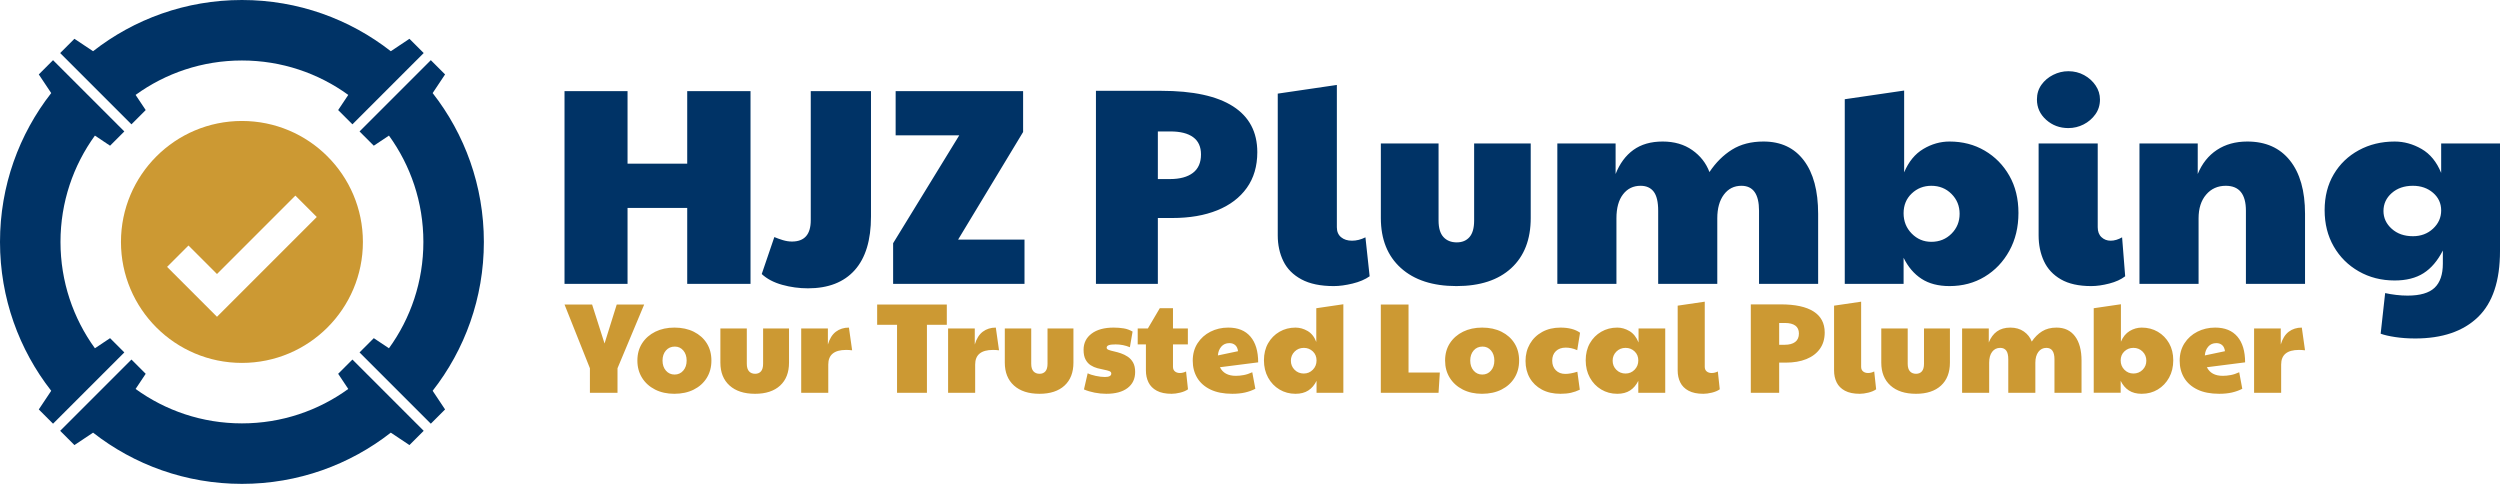
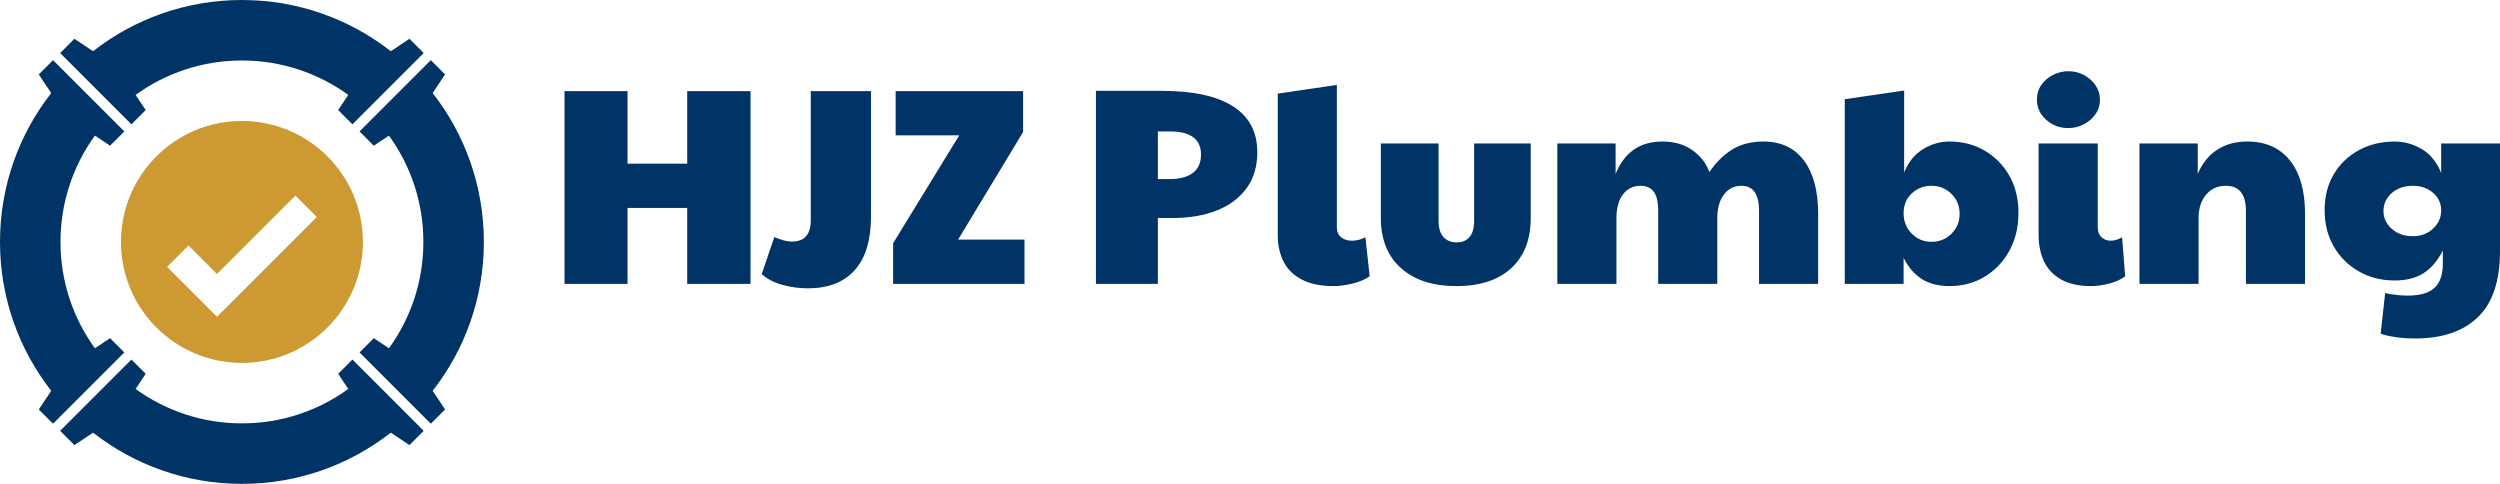
<svg xmlns="http://www.w3.org/2000/svg" xml:space="preserve" width="6200px" height="1200px" version="1.1" style="shape-rendering:geometricPrecision; text-rendering:geometricPrecision; image-rendering:optimizeQuality; fill-rule:evenodd; clip-rule:evenodd" viewBox="0 0 6200 1200">
  <defs>
    <style type="text/css">
   
    .fil0 {fill:#003366}
    .fil1 {fill:#CC9933}
    .fil2 {fill:#003366;fill-rule:nonzero}
    .fil3 {fill:#CC9933;fill-rule:nonzero}
   
  </style>
  </defs>
  <g id="Warstwa_x0020_1">
    <path class="fil0" d="M0 600c0,-139.23 47.44,-267.38 127.01,-369.18l-30.82 -46.24 35.35 -35.36 176.78 176.78 -35.36 35.35 -37.59 -25.06c-53.7,74.1 -85.37,165.2 -85.37,263.71 0,98.51 31.67,189.61 85.37,263.71l37.59 -25.06 35.36 35.35 -176.78 176.78 -35.35 -35.35 30.82 -46.25c-79.58,-101.8 -127.01,-229.95 -127.01,-369.18zm600 -600c139.23,0 267.38,47.44 369.18,127.01l46.24 -30.82 35.36 35.35 -176.78 176.78 -35.35 -35.36 25.06 -37.59c-74.1,-53.7 -165.2,-85.37 -263.71,-85.37 -98.51,0 -189.61,31.67 -263.71,85.37l25.06 37.59 -35.35 35.36 -176.78 -176.78 35.35 -35.35 46.24 30.82c101.81,-79.58 229.96,-127.01 369.19,-127.01zm600 600c0,139.23 -47.44,267.38 -127.01,369.18l30.82 46.24 -35.35 35.36 -176.78 -176.78 35.36 -35.35 37.59 25.06c53.7,-74.1 85.37,-165.2 85.37,-263.71 0,-98.51 -31.68,-189.61 -85.37,-263.71l-37.6 25.06 -35.35 -35.35 176.78 -176.78 35.35 35.35 -30.83 46.24c79.59,101.81 127.02,229.96 127.02,369.19zm-600 600c-139.23,0 -267.38,-47.44 -369.18,-127.01l-46.24 30.82 -35.36 -35.35 176.78 -176.78 35.35 35.36 -25.06 37.6c74.1,53.69 165.2,85.36 263.71,85.36 98.51,0 189.61,-31.67 263.71,-85.36l-25.06 -37.6 35.35 -35.36 176.78 176.78 -35.35 35.35 -46.25 -30.82c-101.8,79.58 -229.95,127.01 -369.18,127.01z" />
    <path class="fil1" d="M600 300c165.68,0 300,134.31 300,300 0,165.68 -134.32,300 -300,300 -165.69,0 -300,-134.32 -300,-300 0,-165.69 134.31,-300 300,-300zm-185.62 361.87l53.04 -53.03 70.71 70.71 194.45 -194.46 53.03 53.04 -247.48 247.48 -123.75 -123.74z" />
    <path class="fil2" d="M1400 703.92l0 -477.99 156.32 0 0 179.94 147.98 0 0 -179.94 157.01 0 0 477.99 -157.01 0 0 -188.28 -147.98 0 0 188.28 -156.32 0zm603.73 11.12c-21.77,0 -43.07,-2.9 -63.91,-8.69 -20.85,-5.79 -37.75,-14.7 -50.72,-26.75l31.26 -91.7c6.49,2.78 13.55,5.32 21.19,7.64 7.65,2.32 15.17,3.47 22.58,3.47 31.03,0 46.55,-17.6 46.55,-52.8l0 -320.28 149.37 0 0 311.25c0,58.36 -13.43,102.59 -40.29,132.7 -26.87,30.1 -65.54,45.16 -116.03,45.16zm211.21 -11.12l0 -100.74 163.96 -267.48 -157.71 0 0 -109.77 316.11 0 0 101.44 -161.18 266.78 164.65 0 0 109.77 -325.83 0zm502.99 0l0 -478.68 161.88 0c78.74,0 138.14,12.85 178.2,38.56 40.06,25.7 60.1,63.57 60.1,113.59 0,34.74 -8.69,64.26 -26.06,88.58 -17.37,24.32 -41.8,42.84 -73.29,55.58 -31.5,12.74 -68.55,19.1 -111.16,19.1l-36.13 0 0 163.27 -153.54 0zm183.42 -259.84c24.54,0 43.53,-5.09 56.96,-15.28 13.44,-10.19 20.15,-25.47 20.15,-45.85 0,-18.99 -6.48,-33.23 -19.45,-42.73 -12.97,-9.49 -31.73,-14.24 -56.28,-14.24l-31.26 0 0 118.1 29.88 0zm406.42 265.4c-32.88,0 -59.63,-5.56 -80.24,-16.68 -20.61,-11.11 -35.55,-26.17 -44.81,-45.16 -9.27,-18.98 -13.9,-40.29 -13.9,-63.91l0 -351.54 146.59 -21.54 0 352.93c0,10.65 3.48,18.88 10.43,24.66 6.94,5.79 15.97,8.69 27.09,8.69 11.12,0 22.23,-2.78 33.35,-8.34l10.42 96.57c-11.12,7.88 -25.24,13.9 -42.38,18.07 -17.14,4.16 -32.65,6.25 -46.55,6.25zm304.3 0c-58.82,0 -104.79,-14.94 -137.91,-44.81 -33.11,-29.88 -49.67,-71.22 -49.67,-124.02l0 -184.8 143.12 0 0 191.06c0,18.52 4.05,32.19 12.16,40.99 8.1,8.8 19.1,13.2 33,13.2 13.43,0 23.96,-4.4 31.61,-13.2 7.64,-8.8 11.46,-22.47 11.46,-40.99l0 -191.06 140.34 0 0 184.8c0,53.27 -16.1,94.72 -48.29,124.36 -32.19,29.65 -77.46,44.47 -135.82,44.47zm250.11 -5.56l0 -348.07 144.51 0 0 75.73c10.18,-25.94 24.89,-45.85 44.11,-59.75 19.22,-13.89 43.42,-20.84 72.6,-20.84 28.72,0 53.15,7.06 73.3,21.19 20.15,14.12 34.39,32.3 42.73,54.54 15.74,-23.62 34.39,-42.15 55.92,-55.58 21.54,-13.44 47.59,-20.15 78.16,-20.15 43.08,0 76.42,15.63 100.05,46.89 23.62,31.27 35.43,75.38 35.43,132.35l0 173.69 -146.59 0 0 -181.33c0,-41.22 -14.59,-61.83 -43.77,-61.83 -18.07,0 -32.54,7.29 -43.43,21.88 -10.88,14.59 -16.32,34.16 -16.32,58.71l0 162.57 -146.59 0 0 -181.33c0,-21.77 -3.71,-37.52 -11.12,-47.24 -7.41,-9.73 -18.29,-14.59 -32.65,-14.59 -18.07,0 -32.54,7.06 -43.42,21.19 -10.89,14.13 -16.33,33.93 -16.33,59.4l0 162.57 -146.59 0zm972.64 5.56c-27.79,0 -50.94,-6.02 -69.47,-18.07 -18.53,-12.04 -33.35,-29.41 -44.46,-52.1l0 64.61 -145.9 0 0 -457.84 147.28 -21.53 0 202.86c11.12,-26.4 26.98,-45.74 47.59,-58.01 20.62,-12.27 42.27,-18.41 64.96,-18.41 32.43,0 61.49,7.53 87.19,22.58 25.71,15.05 46.09,35.78 61.14,62.18 15.06,26.4 22.58,57.2 22.58,92.4 0,35.2 -7.52,66.46 -22.58,93.79 -15.05,27.33 -35.43,48.75 -61.14,64.26 -25.7,15.52 -54.76,23.28 -87.19,23.28zm-45.16 -109.77c19.92,0 36.6,-6.72 50.03,-20.15 13.43,-13.43 20.14,-29.87 20.14,-49.33 0,-19.45 -6.71,-35.89 -20.14,-49.32 -13.43,-13.44 -30.11,-20.15 -50.03,-20.15 -18.98,0 -35.2,6.37 -48.63,19.1 -13.43,12.74 -20.14,29.07 -20.14,48.98 0,19.92 6.71,36.71 20.14,50.37 13.43,13.67 29.65,20.5 48.63,20.5zm396.7 109.77c-31.03,0 -56.15,-5.56 -75.37,-16.68 -19.23,-11.11 -33.24,-26.17 -42.04,-45.16 -8.8,-18.98 -13.2,-40.29 -13.2,-63.91l0 -227.88 146.59 0 0 207.73c0,10.65 3.13,18.88 9.38,24.66 6.26,5.79 13.78,8.69 22.58,8.69 9.27,0 18.76,-2.78 28.49,-8.34l7.64 96.57c-10.19,7.88 -23.39,13.9 -39.6,18.07 -16.21,4.16 -31.03,6.25 -44.47,6.25zm-56.97 -391.84c-21.3,0 -39.6,-6.83 -54.88,-20.49 -15.28,-13.67 -22.93,-30.46 -22.93,-50.37 0,-13.9 3.71,-26.06 11.12,-36.48 7.41,-10.42 17.14,-18.64 29.18,-24.66 12.04,-6.02 24.55,-9.03 37.51,-9.03 14.36,0 27.45,3.24 39.26,9.72 11.81,6.49 21.3,15.06 28.48,25.71 7.18,10.65 10.77,22.23 10.77,34.74 0,13.89 -3.82,26.17 -11.46,36.82 -7.64,10.65 -17.37,18.99 -29.18,25.01 -11.81,6.02 -24.43,9.03 -37.87,9.03zm176.47 386.28l0 -348.07 144.51 0 0 75.73c10.65,-25.94 26.51,-45.85 47.59,-59.75 21.07,-13.89 46.2,-20.84 75.38,-20.84 45.39,0 80.59,15.63 105.6,46.89 25.01,31.27 37.52,75.38 37.52,132.35l0 173.69 -146.6 0 0 -181.33c0,-41.22 -16.67,-61.83 -50.02,-61.83 -19.91,0 -36.12,7.29 -48.63,21.88 -12.5,14.59 -18.76,34.16 -18.76,58.71l0 162.57 -146.59 0zm683.63 135.48c-17.6,0 -34.04,-1.16 -49.33,-3.48 -15.28,-2.31 -27.32,-5.09 -36.12,-8.34l11.11 -100.73c8.34,1.85 17.37,3.35 27.1,4.51 9.73,1.16 19.22,1.74 28.48,1.74 31.04,0 53.38,-6.49 67.05,-19.45 13.66,-12.97 20.49,-32.89 20.49,-59.75l0 -32.66c-12.97,25.48 -28.95,44.24 -47.94,56.28 -18.99,12.04 -42.84,18.06 -71.55,18.06 -32.89,0 -62.53,-7.52 -88.93,-22.58 -26.4,-15.05 -47.13,-35.66 -62.18,-61.83 -15.05,-26.17 -22.58,-56.16 -22.58,-89.97 0,-33.81 7.53,-63.45 22.58,-88.93 15.05,-25.47 35.78,-45.39 62.18,-59.74 26.4,-14.36 56.04,-21.54 88.93,-21.54 23.15,0 45.39,6.14 66.69,18.41 21.31,12.27 37.52,32.07 48.63,59.4l0 -72.95 145.9 0 0 266.78c0,74.11 -18.3,128.76 -54.88,163.96 -36.6,35.21 -88.47,52.81 -155.63,52.81zm-5.56 -253.59c19.92,0 36.59,-6.25 50.03,-18.76 13.43,-12.5 20.14,-27.55 20.14,-45.15 0,-17.6 -6.71,-32.19 -20.14,-43.77 -13.44,-11.58 -30.11,-17.37 -50.03,-17.37 -21.3,0 -38.79,6.02 -52.45,18.06 -13.66,12.04 -20.49,26.87 -20.49,44.47 0,17.13 6.83,31.84 20.49,44.11 13.66,12.28 31.15,18.41 52.45,18.41z" />
-     <path class="fil3" d="M1462.99 974.07l0 -60.77 -62.99 -158.13 68.4 0 30.86 96.72 30.23 -96.72 68.08 0 -66.17 158.13 0 60.77 -68.41 0zm209.35 2.54c-18.03,0 -33.94,-3.5 -47.72,-10.5 -13.79,-7 -24.55,-16.7 -32.29,-29.11 -7.75,-12.41 -11.62,-26.67 -11.62,-42.79 0,-16.55 3.98,-30.92 11.93,-43.11 7.96,-12.2 18.83,-21.69 32.61,-28.48 13.79,-6.78 29.59,-10.18 47.41,-10.18 18.24,0 34.25,3.45 48.04,10.34 13.79,6.9 24.5,16.44 32.14,28.64 7.63,12.19 11.45,26.46 11.45,42.79 0,16.33 -3.87,30.7 -11.61,43.11 -7.74,12.41 -18.51,22.06 -32.3,28.95 -13.78,6.9 -29.8,10.34 -48.04,10.34zm0.64 -47.72c8.69,0 15.85,-3.24 21.47,-9.71 5.63,-6.46 8.43,-14.79 8.43,-24.97 0,-10.18 -2.75,-18.51 -8.27,-24.98 -5.51,-6.47 -12.51,-9.7 -21,-9.7 -9.12,0 -16.49,3.23 -22.11,9.7 -5.62,6.47 -8.43,14.8 -8.43,24.98 0,10.18 2.81,18.51 8.43,24.97 5.62,6.47 12.78,9.71 21.48,9.71zm199.48 47.72c-26.93,0 -47.99,-6.84 -63.15,-20.52 -15.17,-13.68 -22.75,-32.61 -22.75,-56.79l0 -84.63 65.54 0 0 87.49c0,8.49 1.86,14.74 5.57,18.77 3.71,4.03 8.75,6.05 15.11,6.05 6.15,0 10.98,-2.02 14.48,-6.05 3.5,-4.03 5.25,-10.28 5.25,-18.77l0 -87.49 64.27 0 0 84.63c0,24.39 -7.37,43.38 -22.12,56.95 -14.74,13.57 -35.47,20.36 -62.2,20.36zm114.54 -2.54l0 -159.4 66.18 0 0 39.77c4.24,-14.43 10.87,-25.03 19.88,-31.82 9.02,-6.78 19.78,-10.18 32.3,-10.18l7.95 56.32c-5.09,-0.64 -10.08,-0.96 -14.95,-0.96 -29.49,0 -44.23,12.09 -44.23,36.27l0 70 -67.13 0zm237.67 0l0 -168.63 -49.32 0 0 -50.27 172.76 0 0 50.27 -49.31 0 0 168.63 -74.13 0zm126.62 0l0 -159.4 66.18 0 0 39.77c4.24,-14.43 10.87,-25.03 19.89,-31.82 9.01,-6.78 19.78,-10.18 32.29,-10.18l7.95 56.32c-5.09,-0.64 -10.07,-0.96 -14.95,-0.96 -29.48,0 -44.22,12.09 -44.22,36.27l0 70 -67.14 0zm226.53 2.54c-26.93,0 -47.99,-6.84 -63.15,-20.52 -15.17,-13.68 -22.75,-32.61 -22.75,-56.79l0 -84.63 65.54 0 0 87.49c0,8.49 1.86,14.74 5.57,18.77 3.71,4.03 8.75,6.05 15.11,6.05 6.15,0 10.98,-2.02 14.48,-6.05 3.5,-4.03 5.25,-10.28 5.25,-18.77l0 -87.49 64.26 0 0 84.63c0,24.39 -7.37,43.38 -22.11,56.95 -14.74,13.57 -35.47,20.36 -62.2,20.36zm165.76 0c-9.54,0 -19.19,-0.95 -28.95,-2.86 -9.76,-1.91 -18.56,-4.56 -26.41,-7.96l9.23 -40.08c4.88,2.54 11.56,4.72 20.04,6.52 8.49,1.8 16.02,2.7 22.59,2.7 10.61,0 15.91,-2.86 15.91,-8.59 0,-2.76 -1.64,-4.77 -4.93,-6.04 -3.29,-1.28 -7.53,-2.39 -12.73,-3.34 -5.19,-0.96 -10.76,-2.23 -16.7,-3.82 -5.94,-1.59 -11.51,-4.03 -16.7,-7.32 -5.2,-3.29 -9.44,-8.01 -12.73,-14.16 -3.29,-6.15 -4.93,-14.21 -4.93,-24.18 0,-16.75 6.63,-30.12 19.88,-40.09 13.26,-9.96 31.45,-14.95 54.57,-14.95 8.91,0 17.23,0.64 24.97,1.91 7.75,1.27 15.12,3.92 22.12,7.95l-6.69 38.82c-11.24,-4.67 -23.01,-7 -35.31,-7 -7.85,0 -13.52,0.64 -17.02,1.91 -3.5,1.27 -5.25,3.39 -5.25,6.36 0,2.34 1.69,4.14 5.09,5.41 3.39,1.27 7.79,2.49 13.2,3.66 5.41,1.17 11.09,2.76 17.02,4.77 5.94,2.02 11.62,4.83 17.02,8.43 5.41,3.61 9.81,8.43 13.21,14.48 3.39,6.04 5.09,13.84 5.09,23.38 0,16.97 -6.26,30.23 -18.77,39.77 -12.52,9.55 -30.12,14.32 -52.82,14.32zm161.95 0c-15.06,0 -27.31,-2.54 -36.75,-7.63 -9.44,-5.09 -16.28,-11.99 -20.52,-20.68 -4.24,-8.7 -6.37,-18.46 -6.37,-29.28l0 -64.9 -20.36 0 0 -39.45 25.14 0 29.59 -50.27 32.77 0 0 50.27 36.9 0 0 39.45 -36.9 0 0 55.68c0,4.88 1.59,8.64 4.77,11.29 3.18,2.65 7.32,3.98 12.41,3.98 5.09,0 10.18,-1.27 15.27,-3.82l4.77 44.23c-5.09,3.6 -11.56,6.36 -19.41,8.27 -7.84,1.91 -14.95,2.86 -21.31,2.86zm159.39 -44.54c6.15,0 12.68,-0.64 19.57,-1.91 6.89,-1.27 13.95,-3.61 21.16,-7l7.63 41.04c-7.84,4.03 -16.38,7.11 -25.61,9.23 -9.22,2.12 -19.78,3.18 -31.65,3.18 -21.43,0 -39.4,-3.5 -53.93,-10.5 -14.53,-7 -25.51,-16.65 -32.93,-28.95 -7.43,-12.3 -11.14,-26.51 -11.14,-42.63 0,-16.55 3.98,-30.97 11.93,-43.27 7.96,-12.31 18.62,-21.85 31.98,-28.64 13.36,-6.78 28.1,-10.18 44.22,-10.18 23.97,0 42.32,7.48 55.04,22.43 12.73,14.95 19.09,36.22 19.09,63.79l-94.81 12.09c7,14.21 20.15,21.32 39.45,21.32zm-44.54 -50.59l49.95 -10.5c-0.85,-6.78 -3.18,-11.82 -7,-15.11 -3.81,-3.29 -8.59,-4.93 -14.31,-4.93 -8.49,0 -15.22,2.91 -20.21,8.75 -4.98,5.83 -7.79,13.1 -8.43,21.79zm192.49 95.13c-14.64,0 -27.89,-3.55 -39.77,-10.66 -11.88,-7.1 -21.26,-16.91 -28.16,-29.43 -6.89,-12.51 -10.34,-26.83 -10.34,-42.95 0,-16.12 3.45,-30.22 10.34,-42.31 6.9,-12.09 16.28,-21.58 28.16,-28.48 11.88,-6.89 25.13,-10.34 39.77,-10.34 10.39,0 20.41,2.81 30.06,8.43 9.65,5.62 16.81,14.69 21.48,27.21l0 -83.68 67.13 -9.86 0 219.53 -66.5 0 0 -29.59c-5.09,10.39 -11.87,18.34 -20.36,23.86 -8.48,5.51 -19.09,8.27 -31.81,8.27zm20.68 -50.27c8.69,0 16.12,-3.13 22.27,-9.38 6.15,-6.26 9.22,-13.95 9.22,-23.07 0,-9.12 -3.07,-16.6 -9.22,-22.43 -6.15,-5.83 -13.58,-8.75 -22.27,-8.75 -9.12,0 -16.76,3.08 -22.91,9.23 -6.15,6.15 -9.23,13.68 -9.23,22.59 0,8.91 3.08,16.43 9.23,22.59 6.15,6.15 13.79,9.22 22.91,9.22zm190.89 47.73l0 -218.9 68.73 0 0 168.63 77.63 0 -3.19 50.27 -143.17 0zm251.03 2.54c-18.03,0 -33.94,-3.5 -47.72,-10.5 -13.79,-7 -24.56,-16.7 -32.3,-29.11 -7.74,-12.41 -11.61,-26.67 -11.61,-42.79 0,-16.55 3.98,-30.92 11.93,-43.11 7.96,-12.2 18.83,-21.69 32.61,-28.48 13.79,-6.78 29.59,-10.18 47.41,-10.18 18.24,0 34.25,3.45 48.04,10.34 13.79,6.9 24.5,16.44 32.13,28.64 7.64,12.19 11.46,26.46 11.46,42.79 0,16.33 -3.87,30.7 -11.61,43.11 -7.75,12.41 -18.51,22.06 -32.3,28.95 -13.78,6.9 -29.8,10.34 -48.04,10.34zm0.64 -47.72c8.69,0 15.85,-3.24 21.47,-9.71 5.62,-6.46 8.43,-14.79 8.43,-24.97 0,-10.18 -2.75,-18.51 -8.27,-24.98 -5.51,-6.47 -12.51,-9.7 -21,-9.7 -9.12,0 -16.49,3.23 -22.11,9.7 -5.62,6.47 -8.43,14.8 -8.43,24.98 0,10.18 2.81,18.51 8.43,24.97 5.62,6.47 12.78,9.71 21.48,9.71zm193.75 47.72c-17.81,0 -33.19,-3.5 -46.13,-10.5 -12.94,-7 -22.91,-16.6 -29.91,-28.79 -7,-12.2 -10.5,-26.25 -10.5,-42.16 0,-15.69 3.61,-29.8 10.82,-42.31 7.21,-12.52 17.34,-22.38 30.39,-29.59 13.04,-7.21 28.15,-10.82 45.33,-10.82 20.58,0 36.81,4.24 48.68,12.73l-7 43.27c-5.3,-2.34 -10.28,-3.98 -14.95,-4.93 -4.67,-0.96 -9.12,-1.44 -13.36,-1.44 -10.4,0 -18.61,2.92 -24.66,8.75 -6.05,5.84 -9.07,13.74 -9.07,23.71 0,9.75 2.97,17.65 8.91,23.7 5.94,6.04 13.79,9.07 23.55,9.07 8.48,0 18.45,-1.81 29.9,-5.41l6.05 44.54c-7,3.39 -14.27,5.94 -21.8,7.64 -7.53,1.69 -16.28,2.54 -26.25,2.54zm140.95 0c-14.64,0 -27.89,-3.55 -39.77,-10.66 -11.88,-7.1 -21.26,-16.91 -28.16,-29.43 -6.89,-12.51 -10.34,-26.83 -10.34,-42.95 0,-16.12 3.45,-30.22 10.34,-42.31 6.9,-12.09 16.28,-21.58 28.16,-28.48 11.88,-6.89 25.13,-10.34 39.77,-10.34 10.39,0 20.47,2.86 30.22,8.59 9.76,5.73 17.29,15.17 22.59,28.32l0 -34.68 66.18 0 0 159.4 -66.81 0 0 -29.59c-5.09,10.39 -11.88,18.34 -20.36,23.86 -8.49,5.51 -19.09,8.27 -31.82,8.27zm20.68 -50.27c8.7,0 16.12,-3.13 22.27,-9.38 6.15,-6.26 9.23,-13.95 9.23,-23.07 0,-9.12 -3.08,-16.6 -9.23,-22.43 -6.15,-5.83 -13.57,-8.75 -22.27,-8.75 -9.12,0 -16.76,3.08 -22.91,9.23 -6.15,6.15 -9.22,13.68 -9.22,22.59 0,8.91 3.07,16.43 9.22,22.59 6.15,6.15 13.79,9.22 22.91,9.22zm192.81 50.27c-15.06,0 -27.31,-2.54 -36.75,-7.63 -9.44,-5.09 -16.28,-11.99 -20.52,-20.68 -4.25,-8.7 -6.37,-18.46 -6.37,-29.28l0 -160.98 67.14 -9.87 0 161.63c0,4.88 1.59,8.64 4.77,11.29 3.18,2.65 7.31,3.98 12.41,3.98 5.09,0 10.18,-1.27 15.27,-3.82l4.77 44.23c-5.09,3.6 -11.56,6.36 -19.41,8.27 -7.85,1.91 -14.95,2.86 -21.31,2.86zm117.71 -2.54l0 -219.22 74.13 0c36.06,0 63.27,5.89 81.61,17.66 18.35,11.77 27.52,29.11 27.52,52.02 0,15.91 -3.97,29.43 -11.93,40.57 -7.95,11.13 -19.14,19.62 -33.56,25.45 -14.43,5.83 -31.39,8.75 -50.91,8.75l-16.54 0 0 74.77 -70.32 0zm84 -119c11.24,0 19.93,-2.33 26.09,-6.99 6.15,-4.67 9.22,-11.67 9.22,-21 0,-8.7 -2.97,-15.22 -8.9,-19.57 -5.94,-4.35 -14.53,-6.52 -25.78,-6.52l-14.31 0 0 54.08 13.68 0zm186.12 121.54c-15.06,0 -27.31,-2.54 -36.75,-7.63 -9.44,-5.09 -16.28,-11.99 -20.52,-20.68 -4.24,-8.7 -6.36,-18.46 -6.36,-29.28l0 -160.98 67.13 -9.87 0 161.63c0,4.88 1.59,8.64 4.77,11.29 3.18,2.65 7.32,3.98 12.41,3.98 5.09,0 10.18,-1.27 15.27,-3.82l4.78 44.23c-5.1,3.6 -11.57,6.36 -19.41,8.27 -7.85,1.91 -14.96,2.86 -21.32,2.86zm139.35 0c-26.93,0 -47.98,-6.84 -63.15,-20.52 -15.17,-13.68 -22.75,-32.61 -22.75,-56.79l0 -84.63 65.54 0 0 87.49c0,8.49 1.86,14.74 5.57,18.77 3.71,4.03 8.75,6.05 15.11,6.05 6.15,0 10.98,-2.02 14.48,-6.05 3.5,-4.03 5.25,-10.28 5.25,-18.77l0 -87.49 64.27 0 0 84.63c0,24.39 -7.37,43.38 -22.12,56.95 -14.74,13.57 -35.47,20.36 -62.2,20.36zm114.54 -2.54l0 -159.4 66.18 0 0 34.68c4.66,-11.88 11.4,-21 20.2,-27.36 8.8,-6.37 19.89,-9.55 33.25,-9.55 13.15,0 24.34,3.24 33.56,9.7 9.23,6.47 15.75,14.8 19.57,24.98 7.21,-10.82 15.75,-19.3 25.61,-25.45 9.87,-6.15 21.8,-9.23 35.8,-9.23 19.72,0 34.99,7.16 45.81,21.48 10.82,14.31 16.23,34.52 16.23,60.61l0 79.54 -67.13 0 0 -83.04c0,-18.88 -6.69,-28.32 -20.05,-28.32 -8.27,0 -14.9,3.34 -19.88,10.02 -4.99,6.68 -7.48,15.64 -7.48,26.89l0 74.45 -67.13 0 0 -83.04c0,-9.97 -1.7,-17.18 -5.09,-21.64 -3.4,-4.45 -8.38,-6.68 -14.96,-6.68 -8.27,0 -14.9,3.23 -19.88,9.7 -4.99,6.47 -7.48,15.54 -7.48,27.21l0 74.45 -67.13 0zm445.42 2.54c-12.72,0 -23.33,-2.76 -31.81,-8.27 -8.49,-5.52 -15.27,-13.47 -20.36,-23.86l0 29.59 -66.82 0 0 -209.67 67.45 -9.86 0 92.9c5.09,-12.09 12.36,-20.95 21.8,-26.57 9.44,-5.62 19.35,-8.43 29.74,-8.43 14.85,0 28.16,3.45 39.93,10.34 11.77,6.9 21.11,16.39 28,28.48 6.89,12.09 10.34,26.19 10.34,42.31 0,16.12 -3.45,30.44 -10.34,42.95 -6.89,12.52 -16.23,22.33 -28,29.43 -11.77,7.11 -25.08,10.66 -39.93,10.66zm-20.68 -50.27c9.12,0 16.76,-3.07 22.91,-9.22 6.15,-6.16 9.23,-13.68 9.23,-22.59 0,-8.91 -3.08,-16.44 -9.23,-22.59 -6.15,-6.15 -13.79,-9.23 -22.91,-9.23 -8.69,0 -16.12,2.92 -22.27,8.75 -6.15,5.83 -9.22,13.31 -9.22,22.43 0,9.12 3.07,16.81 9.22,23.07 6.15,6.25 13.58,9.38 22.27,9.38zm221.76 5.73c6.15,0 12.67,-0.64 19.57,-1.91 6.89,-1.27 13.94,-3.61 21.15,-7l7.64 41.04c-7.85,4.03 -16.38,7.11 -25.61,9.23 -9.23,2.12 -19.78,3.18 -31.66,3.18 -21.42,0 -39.4,-3.5 -53.93,-10.5 -14.53,-7 -25.5,-16.65 -32.93,-28.95 -7.42,-12.3 -11.13,-26.51 -11.13,-42.63 0,-16.55 3.98,-30.97 11.93,-43.27 7.95,-12.31 18.61,-21.85 31.97,-28.64 13.37,-6.78 28.11,-10.18 44.23,-10.18 23.97,0 42.31,7.48 55.04,22.43 12.73,14.95 19.09,36.22 19.09,63.79l-94.81 12.09c7,14.21 20.15,21.32 39.45,21.32zm-44.54 -50.59l49.95 -10.5c-0.85,-6.78 -3.18,-11.82 -7,-15.11 -3.82,-3.29 -8.59,-4.93 -14.32,-4.93 -8.48,0 -15.22,2.91 -20.2,8.75 -4.99,5.83 -7.8,13.1 -8.43,21.79zm122.17 92.59l0 -159.4 66.18 0 0 39.77c4.24,-14.43 10.87,-25.03 19.88,-31.82 9.02,-6.78 19.78,-10.18 32.3,-10.18l7.95 56.32c-5.09,-0.64 -10.07,-0.96 -14.95,-0.96 -29.49,0 -44.23,12.09 -44.23,36.27l0 70 -67.13 0z" />
  </g>
</svg>